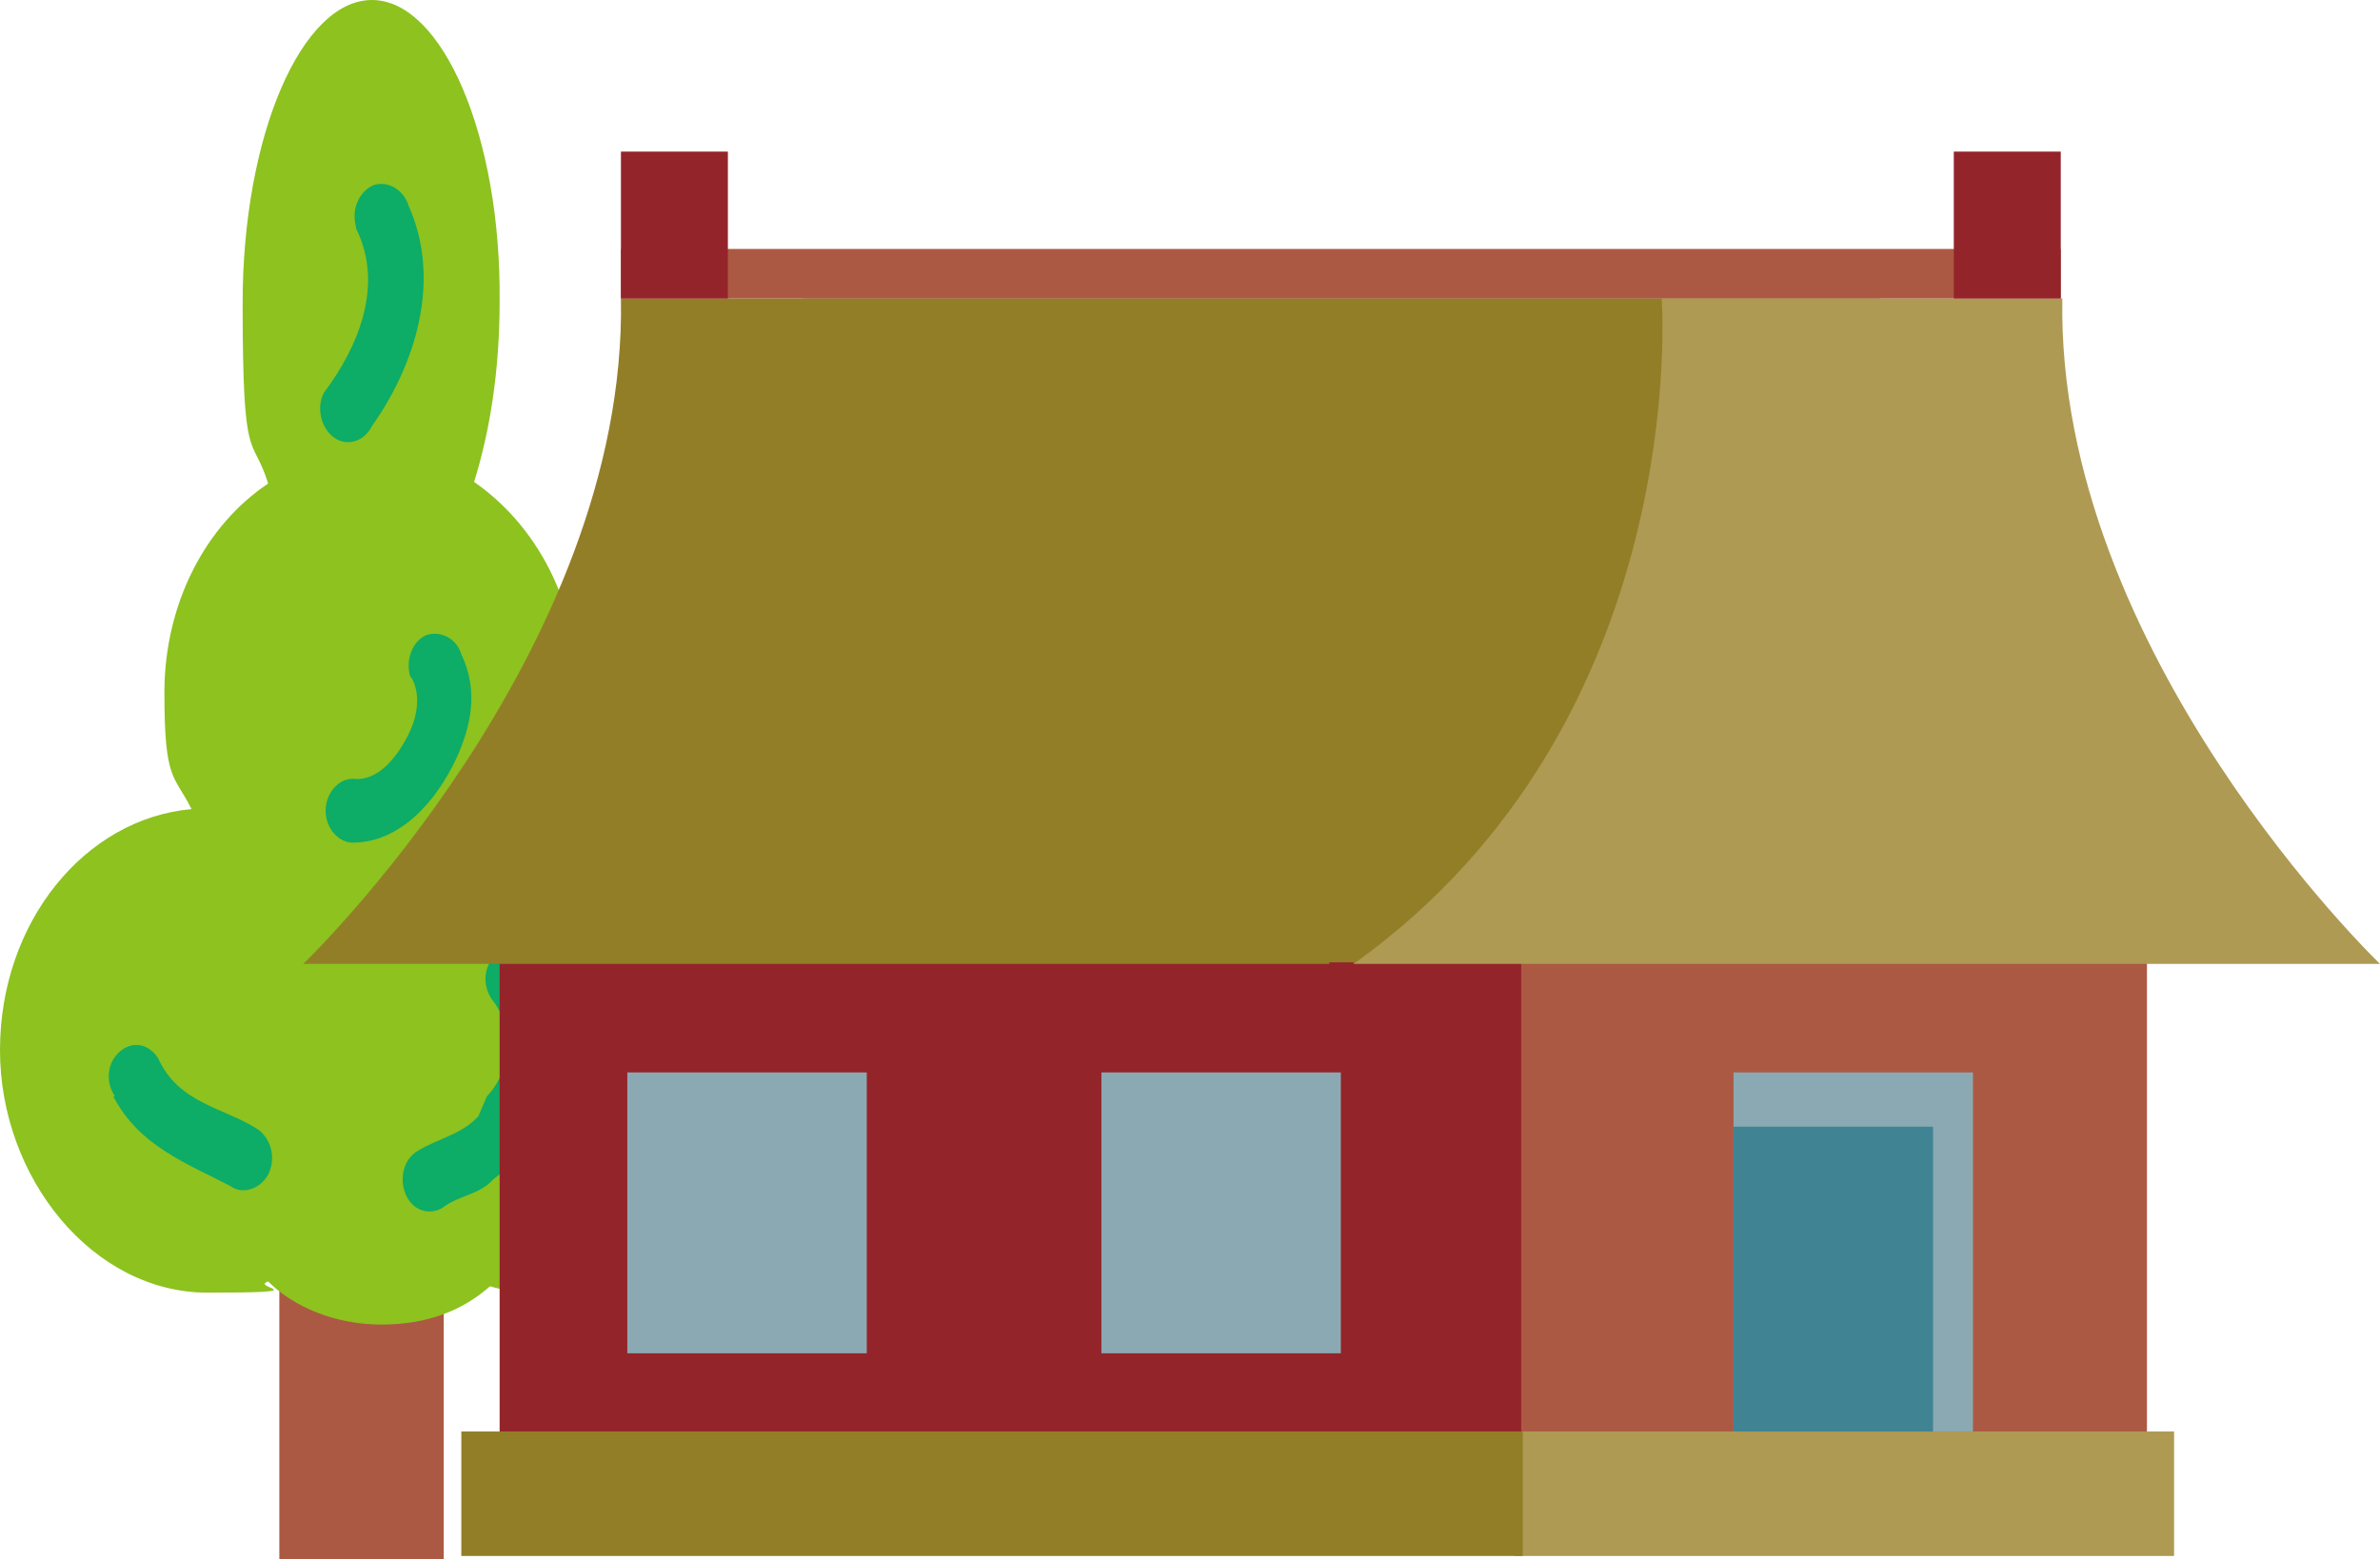
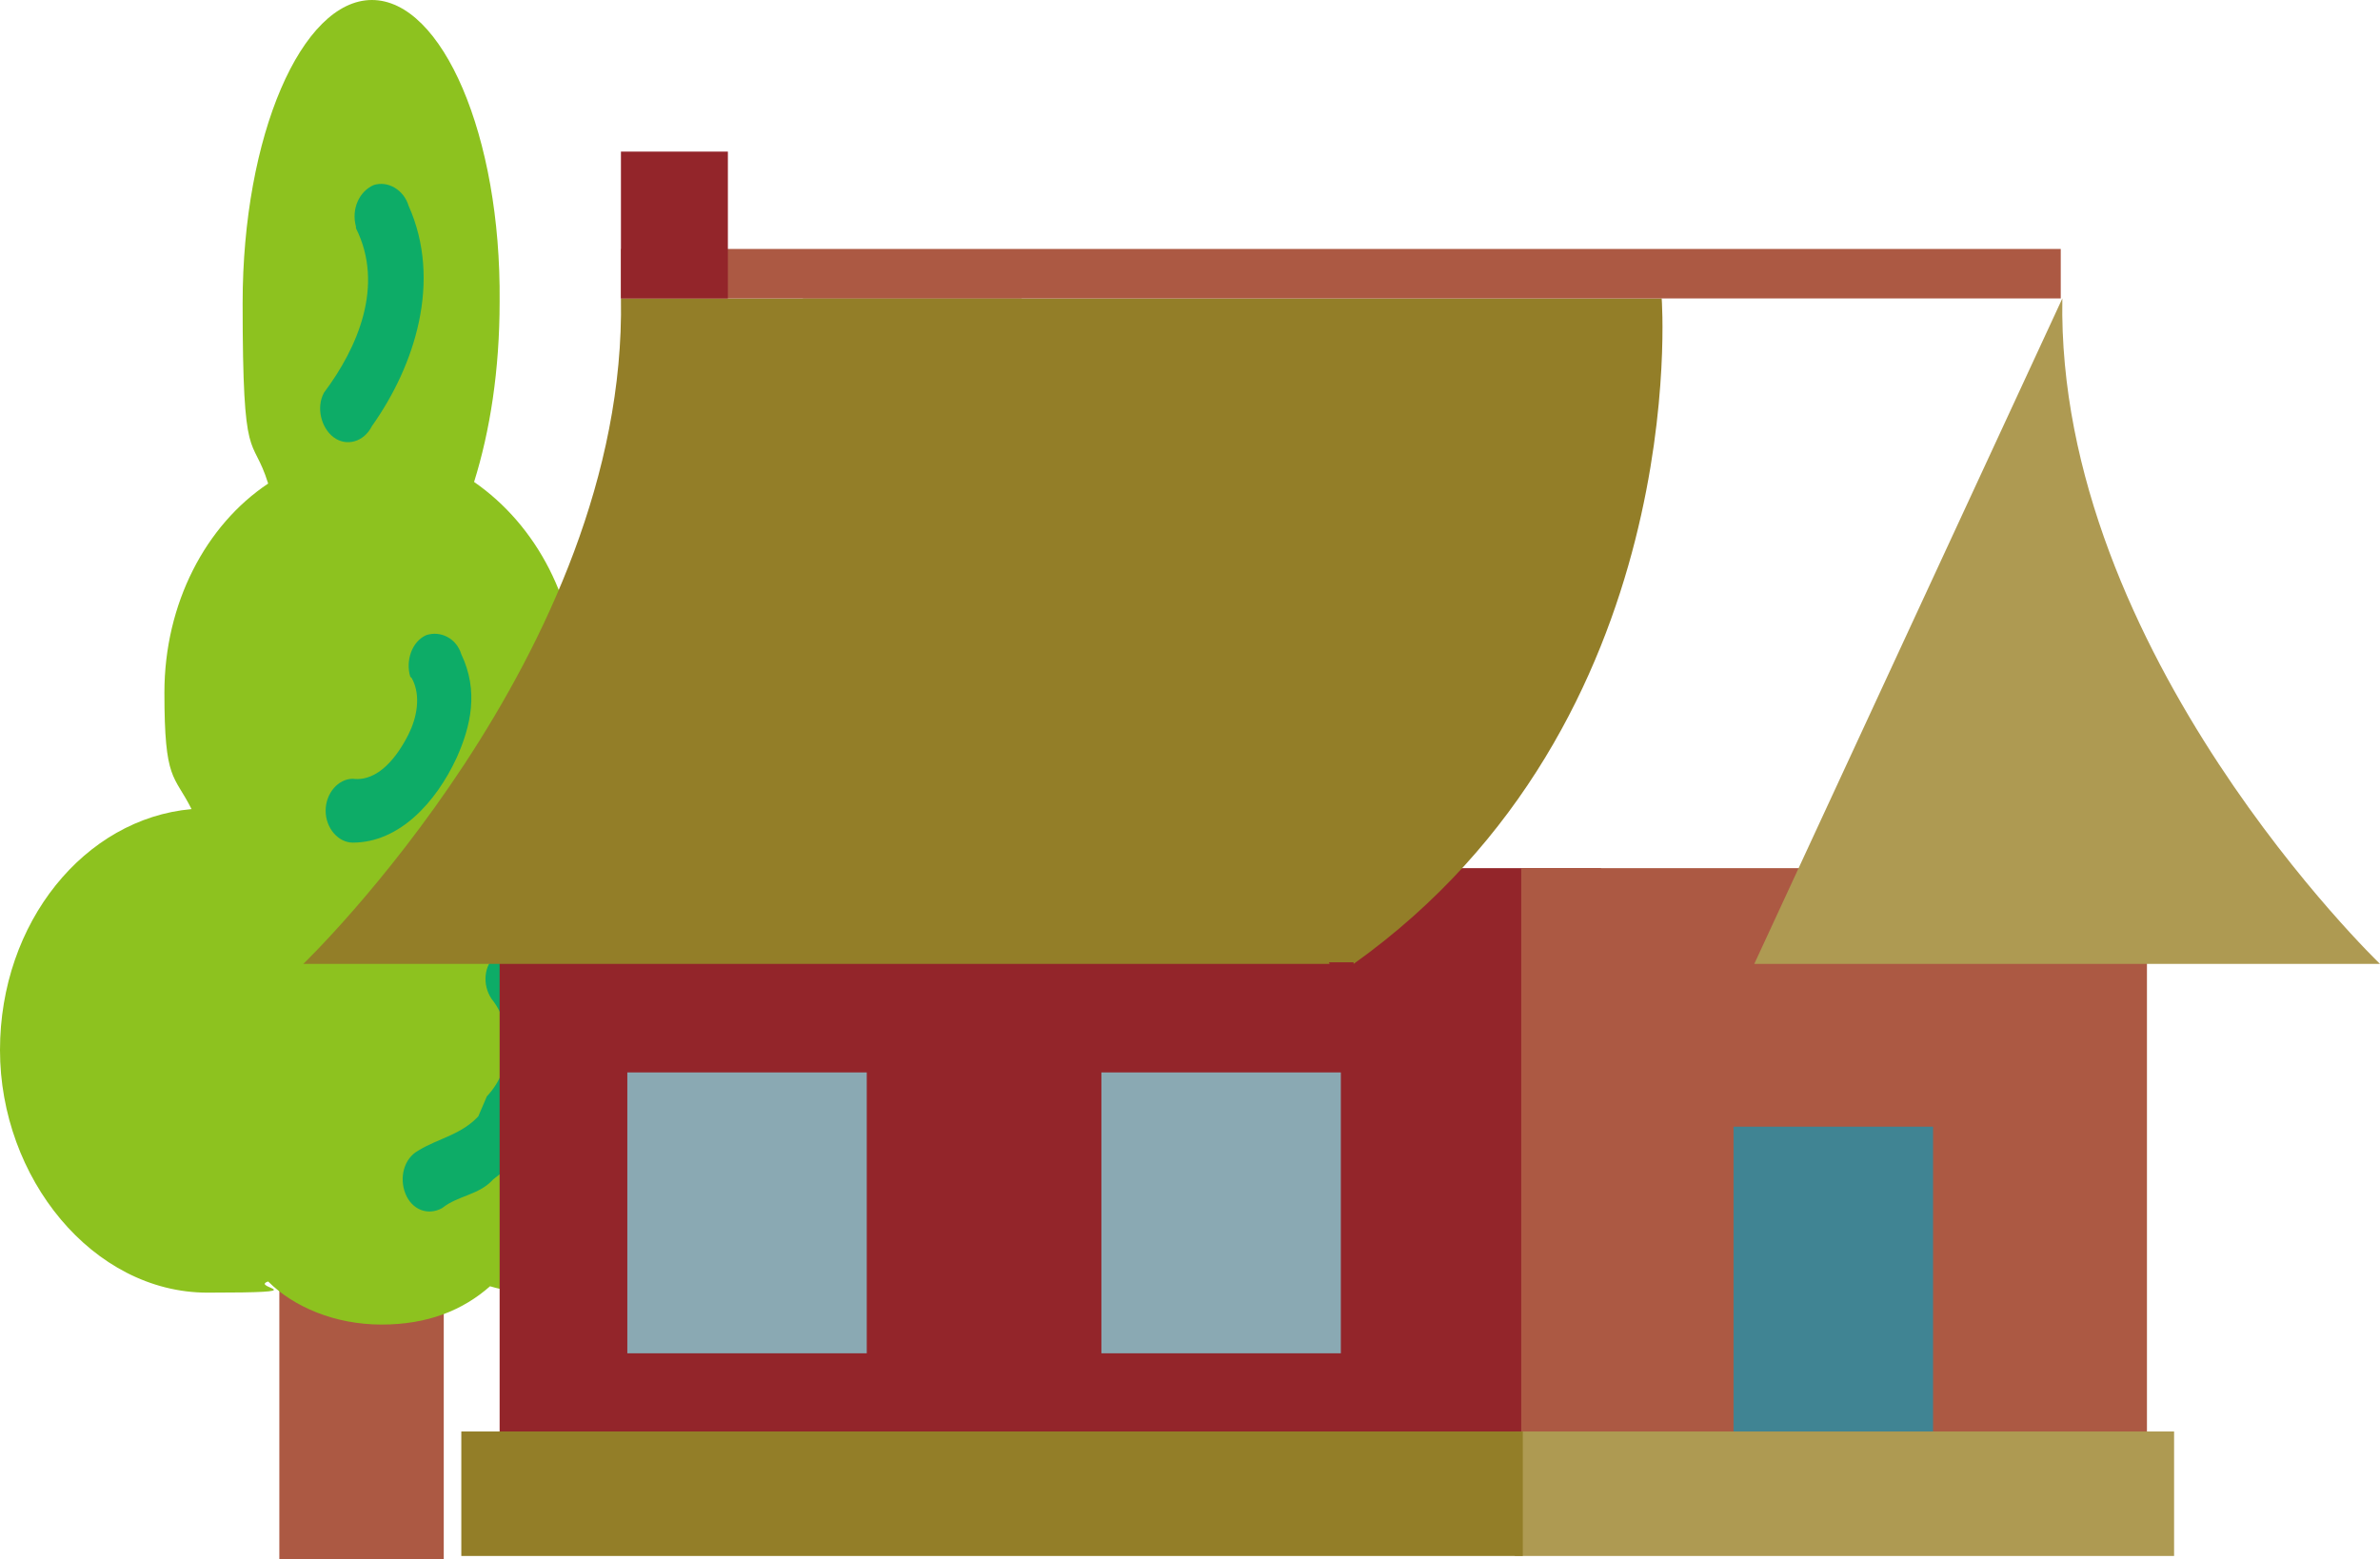
<svg xmlns="http://www.w3.org/2000/svg" id="_レイヤー_1" version="1.1" viewBox="0 0 149.1 97.7">
  <defs>
    <style>
      .st0 {
        fill: #ae9a52;
      }

      .st1 {
        fill: #0dac67;
      }

      .st2 {
        fill: #937e28;
      }

      .st3 {
        fill: #93252a;
      }

      .st4 {
        fill: #ac5943;
      }

      .st5 {
        fill: #8dc21f;
      }

      .st6 {
        fill: #408493;
      }

      .st7 {
        fill: #8aa9b3;
      }
    </style>
  </defs>
  <g>
    <g>
      <rect class="st4" x="17.5" y="71.5" width="10.3" height="26.2" />
      <path class="st5" d="M34.5,50.6c1-2.2,1.7-4.7,1.7-7.3,0-5.6-2.6-10.4-6.5-13.1,1-3.2,1.6-7,1.6-11.3C31.4,8.5,27.7,0,23.3,0s-8.1,8.5-8.1,19,.6,8.1,1.6,11.3c-3.9,2.6-6.5,7.5-6.5,13.1s.6,5.1,1.7,7.3c-6.7.6-12,7.1-12,15.1s5.8,15.2,13,15.2,2.6-.3,3.8-.7c1.6,1.6,4.2,2.7,7.1,2.7s5.1-.9,6.8-2.4c1,.3,1.9.4,3,.4,7.2,0,13-6.8,13-15.2s-5.3-14.5-12-15.1Z" />
    </g>
    <path class="st1" d="M25.8,42.5c.6,1.1.3,2.5-.2,3.5-.7,1.4-1.9,3-3.5,2.8-.9,0-1.7.9-1.7,2,0,1.1.8,2,1.7,2,2.9,0,5.2-2.5,6.5-5.3.9-2,1.4-4.2.3-6.5-.3-1-1.3-1.5-2.2-1.2-.9.4-1.3,1.6-1,2.6h0Z" />
    <path class="st1" d="M22.3,14.3c1.8,3.6.1,7.5-2,10.3-.5.9-.2,2.2.6,2.8.8.6,1.9.3,2.4-.7,2.7-3.8,4.4-9.1,2.3-13.8-.3-1-1.3-1.6-2.2-1.3-.9.4-1.4,1.5-1.1,2.6h0Z" />
    <path class="st1" d="M30.8,62.6c1.3,1.6,1.4,4.3-.3,6.1l-.6,1.4.5-.6-.3.3c-1.1,1.3-2.6,1.5-3.9,2.3-.9.5-1.2,1.7-.8,2.7.4,1,1.4,1.4,2.3.9,1-.8,2.3-.8,3.2-1.8l1.4-1.1c.3-.2.5-.6.6-.9l.4-.9h0c2.1-3,2.6-7.8.2-10.8-.6-.9-1.6-1-2.4-.4-.8.7-.9,1.9-.3,2.8h0Z" />
-     <path class="st1" d="M7.1,68.7c1.6,3.1,4.6,4.2,7.3,5.6.8.6,1.9.2,2.4-.7.5-1,.2-2.2-.6-2.8-2.1-1.4-5-1.6-6.3-4.5-.6-.9-1.6-1.1-2.4-.4-.8.7-.9,1.9-.3,2.8h0Z" />
  </g>
  <g>
    <g>
      <rect class="st3" x="31.3" y="54.4" width="69" height="42.8" />
      <rect class="st4" x="95.3" y="54.4" width="39.2" height="42.8" />
    </g>
    <g>
      <path class="st2" d="M38.9,18.7c.4,22.2-19.9,41.7-19.9,41.7h64.3l-19.3-41.7h-25.1Z" />
-       <polygon class="st2" points="117.8 18.7 64 18.7 83.3 60.3 117.8 60.3 117.8 18.7" />
    </g>
    <g>
-       <path class="st0" d="M129.2,18.7c-.4,22.2,19.9,41.7,19.9,41.7h-64.3l19.3-41.7h25.1Z" />
+       <path class="st0" d="M129.2,18.7c-.4,22.2,19.9,41.7,19.9,41.7h-64.3h25.1Z" />
      <path class="st2" d="M84.8,60.3h-34.5V18.7h53.8s2,26.5-19.3,41.7Z" />
    </g>
    <rect class="st4" x="38.9" y="15.6" width="90.2" height="3.1" />
    <rect class="st3" x="38.9" y="9.5" width="6.7" height="9.2" />
-     <rect class="st3" x="122.4" y="9.5" width="6.7" height="9.2" />
    <rect class="st0" x="94.9" y="89.7" width="41.3" height="7.8" />
    <rect class="st2" x="28.9" y="89.7" width="66.5" height="7.8" />
    <rect class="st7" x="39.3" y="67.2" width="15" height="17.6" />
    <rect class="st7" x="69" y="67.2" width="15" height="17.6" />
-     <rect class="st7" x="108.6" y="67.2" width="15" height="22.5" />
    <rect class="st6" x="108.6" y="70.6" width="12.5" height="19.1" />
  </g>
</svg>